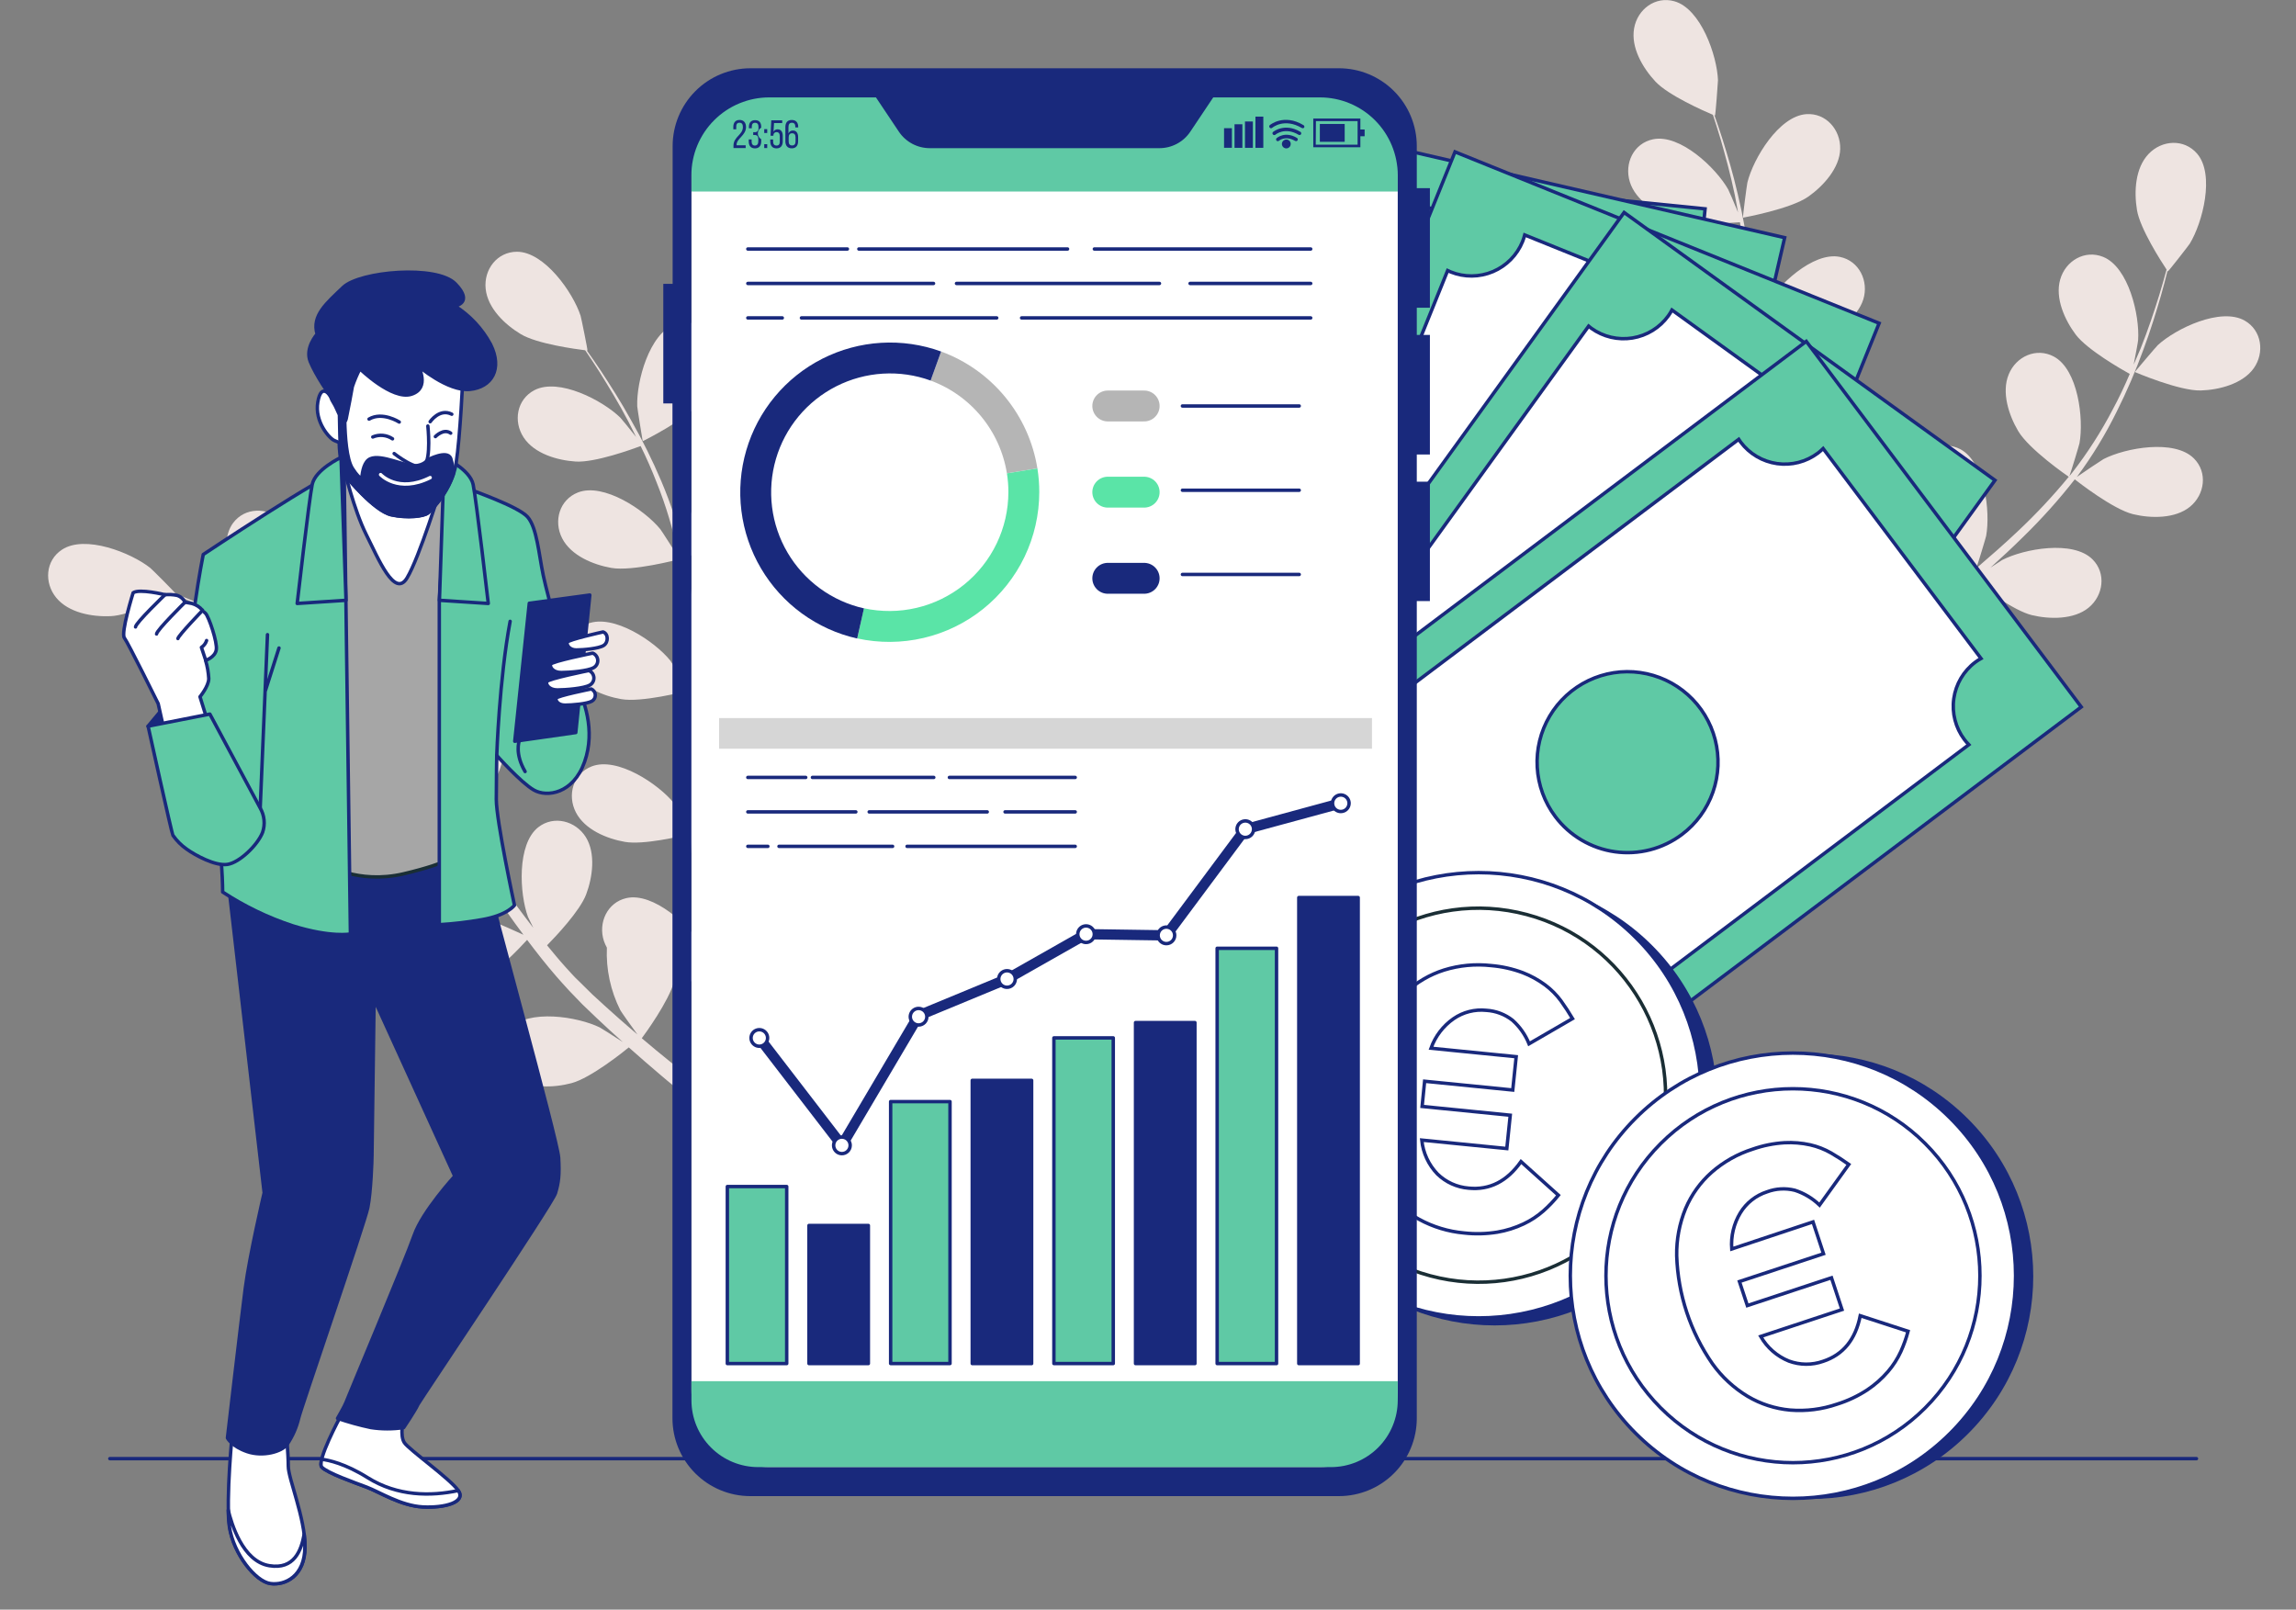
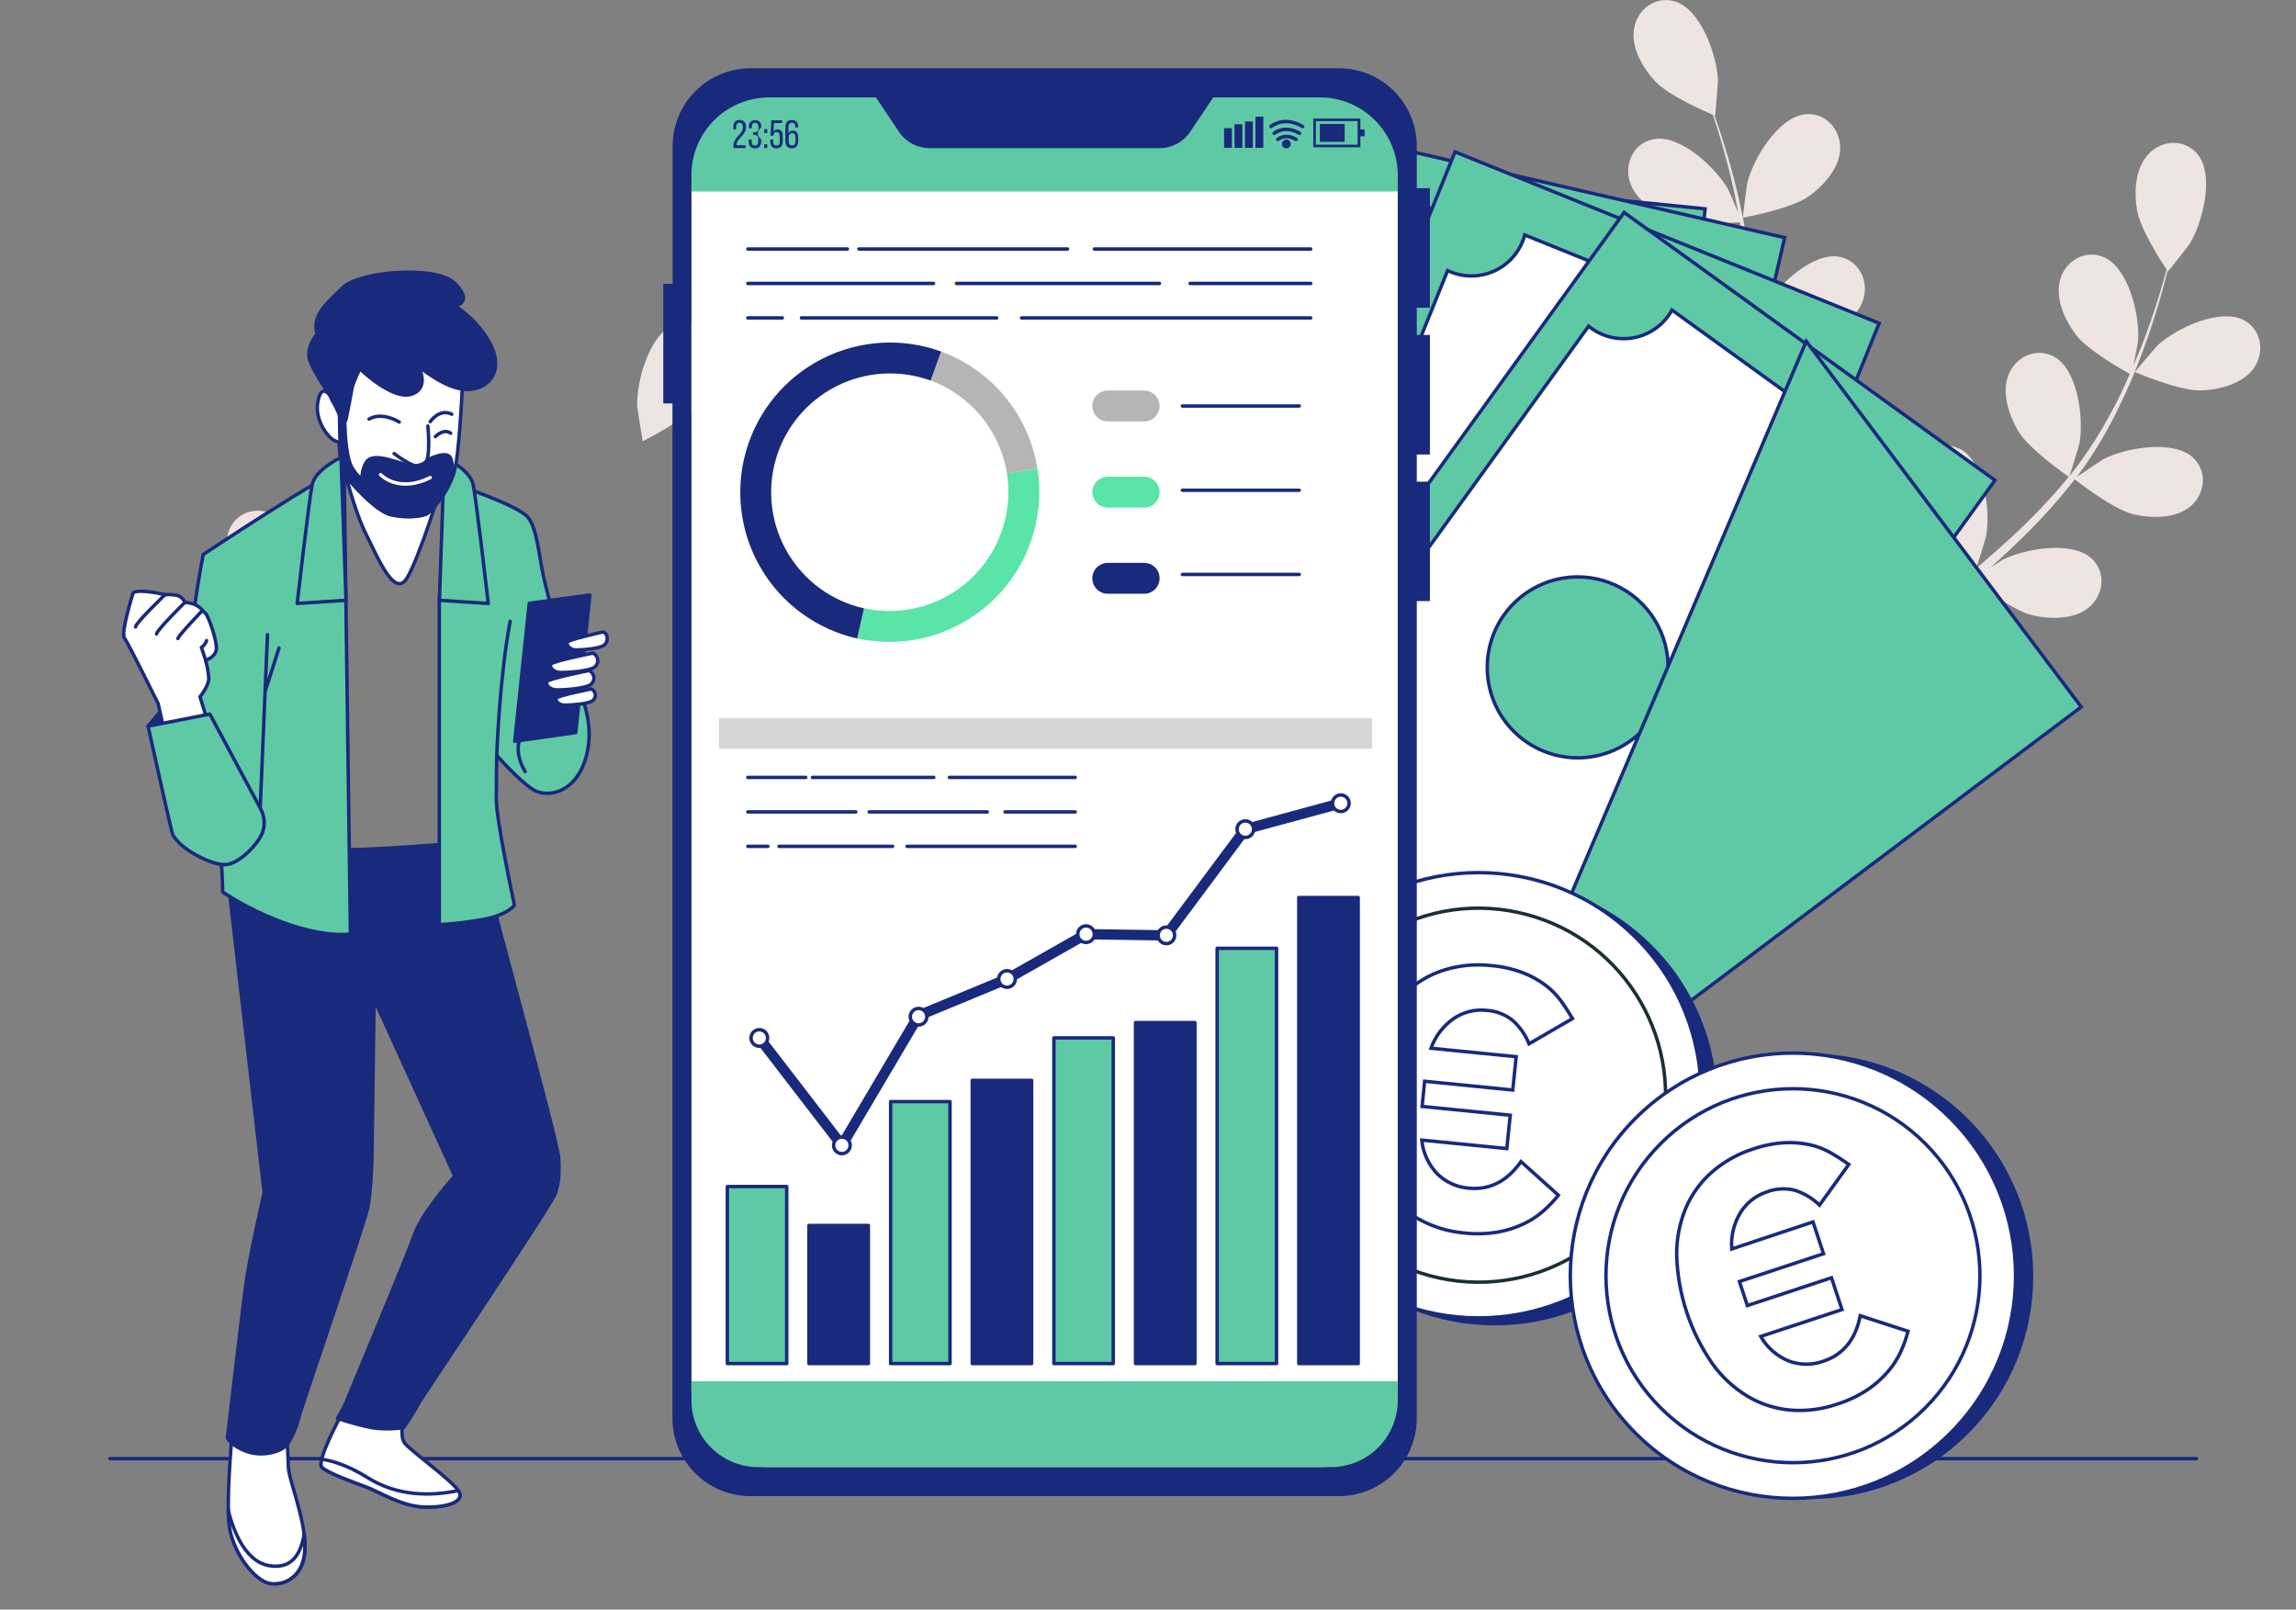
<svg xmlns="http://www.w3.org/2000/svg" width="669" height="469" viewBox="0 0 669 469" fill="none">
  <rect x="0" y="0" width="669" height="469" fill="#808080" stroke="none" />
  <g clip-path="url(#clip0_4283_11814)">
    <path d="M32 425H640" stroke="#19297C" stroke-linecap="round" stroke-linejoin="round" />
    <path d="M203.87 117.43C199.87 122.32 187.28 128.55 187.27 128.55C187.26 128.55 185.69 118.97 185.67 118.36C185.42 111.19 189.16 97.2 196.67 94.48C202.11 92.48 207.59 96.13 208.94 101.48C210.29 106.83 207.27 113.26 203.87 117.43Z" fill="#EEE4E1" />
-     <path d="M216.36 295.87L216.66 296.78L212.95 301.08C212.57 299.83 212.2 298.56 211.81 297.25C210.72 293.55 209.63 289.57 208.55 285.47C204.523 285.869 200.476 286.033 196.43 285.96C194.84 291.81 187.91 301.29 187 302.51C189.9 304.97 192.75 307.34 195.47 309.51C197.33 311.017 199.137 312.457 200.89 313.83L196.16 316.29C194.94 315.29 193.71 314.29 192.43 313.18C189.48 310.69 186.37 307.97 183.21 305.18C182.01 306.18 172.21 314.09 166.51 315.6C161.33 316.96 154.36 317.27 149.9 313.77C145.44 310.27 144.47 303.87 148.48 299.7C154.05 293.92 168.34 296.22 174.78 299.37C175.16 299.55 179.06 302.03 181.49 303.63C180.21 302.47 178.94 301.36 177.63 300.15C175.03 297.77 172.5 295.33 169.76 292.71C168.49 291.39 167.2 290.07 165.9 288.71C164.6 287.35 163.35 285.87 162.06 284.44C159.13 281.06 156.34 277.5 153.59 273.85C151.51 276.12 143.99 284.1 139.06 286.25C134.13 288.4 127.3 289.74 122.36 286.96C117.42 284.18 115.49 277.96 118.83 273.26C123.46 266.7 137.93 266.81 144.78 268.95C145.2 269.08 149.94 271.17 152.52 272.36C150.89 270.15 149.25 267.96 147.67 265.67C143.12 259.07 138.72 252.24 134.29 245.45C132.94 243.37 131.56 241.32 130.2 239.25C129.46 240.07 120.73 249.75 115.2 252.15C110.29 254.29 103.45 255.64 98.51 252.86C93.57 250.08 91.64 243.86 94.98 239.17C99.6 232.61 114.08 232.72 120.92 234.85C121.44 235.01 128.25 238.03 129.92 238.85C126.92 234.3 123.86 229.85 120.68 225.48C116.407 219.635 111.765 214.071 106.78 208.82C106.44 209.2 97.37 219.35 91.71 221.82C86.8 223.95 79.95 225.31 75.01 222.52C70.07 219.73 68.14 213.52 71.48 208.83C76.11 202.27 90.58 202.38 97.43 204.52C97.96 204.68 105.29 207.93 106.58 208.61C106.29 208.31 106.02 207.96 105.72 207.61C100.572 202.489 94.98 197.834 89.01 193.7C85.74 191.38 82.48 189.34 79.27 187.43C77.77 189.49 70.83 198.84 65.99 201.62C61.34 204.28 54.68 206.38 49.47 204.15C44.26 201.92 41.66 196 44.47 190.93C48.35 183.93 62.76 182.42 69.79 183.79C70.17 183.87 73.98 185.06 76.79 185.96C75.33 185.12 73.79 184.23 72.42 183.45C67.1 180.51 62.05 178.16 57.57 176.1C55 174.96 52.67 173.97 50.47 173.1C47.95 174.36 37.71 179.3 32.23 179.53C26.75 179.76 20 178.53 16.4 174.17C12.8 169.81 13.23 163.33 18.04 160.17C24.72 155.71 38.19 161.03 43.8 165.49C44.29 165.88 51.18 172.78 51.05 172.85L50.9 172.92C53.03 173.75 55.31 174.65 57.77 175.7C62.31 177.65 67.43 179.91 72.83 182.7C78.686 185.7 84.363 189.039 89.83 192.7C95.966 196.757 101.732 201.348 107.06 206.42L107.24 206.62C106.12 204.55 103.17 198.62 102.99 198.19C100.53 191.46 99.71 177 106.04 172.06C110.6 168.5 116.93 170.23 119.89 174.92C122.85 179.61 121.89 186.62 119.99 191.63C117.86 197.28 108.57 206.51 107.83 207.25C113.108 212.539 118.023 218.179 122.54 224.13C125.2 227.58 127.78 231.13 130.32 234.75C129.4 232.93 128.6 231.3 128.51 231.06C126.05 224.33 125.23 209.87 131.56 204.93C136.12 201.37 142.45 203.1 145.41 207.79C148.37 212.48 147.41 219.49 145.51 224.5C143.61 229.51 135.83 237.61 133.75 239.71C134.75 241.1 135.68 242.48 136.64 243.88C141.21 250.58 145.75 257.29 150.4 263.73C152.04 266 153.74 268.17 155.4 270.36C154.59 268.74 153.92 267.36 153.84 267.16C151.37 260.42 150.56 245.97 156.84 241.03C161.4 237.47 167.73 239.19 170.68 243.89C173.63 248.59 172.68 255.59 170.79 260.6C168.96 265.45 161.86 272.93 159.4 275.43C161.2 277.61 162.99 279.8 164.84 281.84C166.12 283.2 167.27 284.6 168.64 285.84L172.59 289.74C175.19 292.12 177.86 294.59 180.45 296.85C182.25 298.44 183.99 299.92 185.73 301.41C184.08 299.17 180.92 294.72 180.73 294.31C177.9 288.675 176.558 282.41 176.83 276.11C176.487 275.497 176.199 274.854 175.97 274.19C174.22 268.92 176.91 262.94 182.55 261.67C190.39 259.92 201.04 269.67 204.68 275.9C204.89 276.27 206.77 280.48 207.92 283.16C207.49 281.48 207.05 279.86 206.62 278.16C205.76 274.74 205 271.3 204.16 267.61C203.82 265.81 203.487 263.993 203.16 262.16C202.78 260.35 202.61 258.38 202.32 256.48C201.74 252.05 201.32 247.53 201.1 242.98C198.1 243.73 187.43 246.23 182.1 245.3C176.77 244.37 170.37 241.72 167.79 236.68C165.21 231.64 167 225.41 172.39 223.31C179.87 220.39 191.89 228.47 196.39 234.03C196.67 234.37 199.47 238.73 200.96 241.15C200.82 238.41 200.67 235.67 200.61 232.89C200.46 224.89 200.55 216.75 200.61 208.65C200.61 206.16 200.61 203.65 200.61 201.22C199.55 201.49 186.92 204.75 180.99 203.7C175.72 202.78 169.26 200.13 166.67 195.08C164.08 190.03 165.89 183.82 171.28 181.72C178.76 178.8 190.77 186.87 195.28 192.43C195.62 192.85 199.65 199.12 200.59 200.76C200.59 195.31 200.53 189.88 200.25 184.52C199.92 177.286 199.118 170.08 197.85 162.95C197.36 163.09 184.2 166.54 178.12 165.47C172.85 164.54 166.39 161.9 163.8 156.85C161.21 151.8 163.02 145.59 168.41 143.48C175.89 140.57 187.91 148.64 192.41 154.2C192.77 154.64 197.09 161.38 197.79 162.66C197.71 162.25 197.68 161.81 197.6 161.4C196.133 154.284 194.035 147.313 191.33 140.57C189.88 136.83 188.33 133.34 186.67 129.97C184.28 130.86 173.34 134.83 167.76 134.48C162.42 134.13 155.71 132.21 152.59 127.48C149.47 122.75 150.59 116.37 155.7 113.69C162.81 109.97 175.64 116.69 180.75 121.69C181.03 121.96 183.55 125.05 185.35 127.33C184.59 125.82 183.84 124.25 183.09 122.82C180.27 117.44 177.37 112.69 174.76 108.5C173.25 106.13 171.85 104.02 170.51 102.06C167.71 101.71 156.45 100.19 151.75 97.36C147.05 94.53 142.1 89.79 141.51 84.16C140.92 78.53 144.84 73.37 150.62 73.35C158.62 73.35 166.95 85.19 169.17 92C169.36 92.59 171.3 102.15 171.17 102.13H171C172.32 104 173.72 106.01 175.2 108.24C177.91 112.38 180.93 117.08 183.87 122.42C187.147 128.145 190.082 134.059 192.66 140.13C195.549 146.913 197.824 153.941 199.46 161.13C199.46 161.22 199.46 161.31 199.46 161.39C199.66 159.05 200.46 152.52 200.57 152.02C202.22 145.02 209.52 132.54 217.52 131.91C223.29 131.46 227.62 136.39 227.52 141.91C227.42 147.43 222.73 152.77 218.39 155.91C213.5 159.45 200.66 162.02 199.64 162.22C201.135 169.558 202.137 176.988 202.64 184.46C202.96 188.81 203.14 193.21 203.27 197.61C203.51 195.61 203.74 193.79 203.8 193.54C205.46 186.54 212.8 174.06 220.8 173.43C226.56 172.97 230.89 177.91 230.8 183.43C230.71 188.95 226.01 194.3 221.67 197.43C217.33 200.56 206.36 203.02 203.47 203.63C203.47 205.32 203.55 207 203.57 208.7C203.69 216.81 203.78 224.91 204.11 232.84C204.22 235.64 204.43 238.39 204.64 241.15C204.85 239.35 205.05 237.84 205.11 237.62C206.76 230.62 214.11 218.14 222.11 217.51C227.88 217.05 232.21 221.98 232.11 227.51C232.01 233.04 227.32 238.37 222.98 241.51C218.64 244.65 208.74 246.86 205.3 247.59C205.6 250.4 205.89 253.22 206.3 255.94C206.62 257.78 206.8 259.58 207.23 261.42C207.66 263.26 208 265.05 208.38 266.84C209.24 270.26 210.1 273.84 211.02 277.12C211.64 279.43 212.27 281.62 212.9 283.83C212.76 281.05 212.59 275.59 212.62 275.14C213.2 267.99 218.52 254.53 226.34 252.69C231.97 251.37 236.99 255.59 237.71 261.09C238.43 266.59 234.62 272.55 230.81 276.31C226.6 280.44 214.81 284.81 213.33 285.31C214.27 289 215.27 292.54 216.36 295.87Z" fill="#EEE4E1" />
    <path d="M78.9 186.03C78.82 186.16 72.3 178.91 71.9 178.4C67.74 172.56 63.14 158.83 67.9 152.4C71.35 147.76 77.9 147.75 82.01 151.5C86.12 155.25 87.01 162.26 86.52 167.59C86.01 173.85 78.9 186.02 78.9 186.03Z" fill="#EEE4E1" />
    <path d="M641.27 113.77C634.99 113.95 622.04 108.4 622.03 108.39C622.02 108.38 628.28 100.97 628.74 100.55C634.02 95.7 647.08 89.45 654.06 93.42C659.06 96.27 659.9 102.79 656.68 107.31C653.46 111.83 646.61 113.61 641.27 113.77Z" fill="#EEE4E1" />
    <path d="M513.8 239.28L513.3 240.09H507.62C508.32 239 509.04 237.88 509.79 236.74C511.89 233.51 514.21 230.09 516.62 226.6C513.695 223.801 510.937 220.832 508.36 217.71C502.89 220.31 491.18 221.2 489.67 221.31C489.67 225.11 489.73 228.81 489.83 232.31C489.9 234.72 489.98 237.02 490.07 239.25L485.13 237.25C485.13 235.66 485.08 234.05 485.07 232.38C485.07 228.52 485.07 224.38 485.18 220.16C483.66 219.88 471.26 217.6 466.4 214.24C462 211.24 457.23 206.09 456.99 200.43C456.75 194.77 460.99 189.87 466.76 190.21C474.76 190.68 482.32 203.03 484.12 209.97C484.22 210.38 484.87 214.97 485.24 217.84C485.24 216.11 485.31 214.43 485.37 212.65C485.48 209.12 485.7 205.65 485.91 201.83C486.077 200.01 486.247 198.17 486.42 196.31C486.55 194.46 486.93 192.53 487.17 190.62C487.83 186.2 488.72 181.75 489.71 177.3C486.63 177.19 475.71 176.67 470.84 174.3C465.97 171.93 460.54 167.64 459.45 162.08C458.36 156.52 461.79 151.03 467.55 150.49C475.55 149.74 484.88 160.81 487.7 167.4C487.88 167.81 489.37 172.77 490.14 175.51C490.76 172.83 491.36 170.16 492.08 167.51C494.13 159.76 496.46 151.98 498.74 144.2C499.44 141.82 500.11 139.44 500.74 137.06C499.64 137.06 486.6 136.69 481.19 134.06C476.37 131.72 470.89 127.4 469.79 121.84C468.69 116.28 472.14 110.84 477.9 110.25C485.9 109.5 495.22 120.57 498.05 127.16C498.26 127.66 500.4 134.79 500.86 136.63C502.35 131.39 503.79 126.15 505 120.92C506.671 113.876 507.884 106.731 508.63 99.53C508.12 99.53 494.51 99.22 488.96 96.53C484.15 94.19 478.67 89.87 477.57 84.31C476.47 78.75 479.92 73.26 485.68 72.72C493.68 71.97 503 83.04 505.83 89.63C506.05 90.15 508.35 97.82 508.67 99.25C508.67 98.83 508.79 98.4 508.83 97.98C509.375 90.739 509.274 83.463 508.53 76.24C508.17 72.24 507.6 68.44 506.97 64.76C504.43 64.96 492.81 65.76 487.55 63.89C482.55 62.09 476.55 58.39 474.89 52.99C473.23 47.59 476 41.75 481.67 40.58C489.53 38.96 500.02 48.94 503.55 55.18C503.75 55.52 505.32 59.18 506.42 61.87C506.11 60.21 505.82 58.49 505.49 56.87C504.26 50.92 502.77 45.55 501.42 40.81C500.62 38.12 499.85 35.7 499.1 33.45C496.51 32.35 486.1 27.78 482.36 23.77C478.62 19.76 475.16 13.84 476.14 8.26C477.12 2.68 482.32 -1.2 487.88 0.37C495.61 2.56 500.32 16.25 500.58 23.37C500.58 23.99 499.84 33.71 499.71 33.66L499.55 33.59C500.31 35.75 501.1 38.07 501.91 40.59C503.38 45.31 504.99 50.66 506.35 56.59C507.883 62.977 509.045 69.448 509.83 75.97C510.74 83.266 511.001 90.628 510.61 97.97V98.23C511.45 96.03 514 89.97 514.25 89.53C517.76 83.28 528.25 73.26 536.09 74.85C541.76 76 544.56 81.94 542.92 87.24C541.28 92.54 535.33 96.36 530.29 98.18C524.61 100.18 511.56 99.18 510.52 99.09C509.93 106.554 508.844 113.97 507.27 121.29C506.38 125.56 505.35 129.84 504.27 134.11C505.06 132.23 505.77 130.56 505.9 130.34C509.41 124.09 519.9 114.07 527.73 115.67C533.4 116.81 536.21 122.75 534.56 128.05C532.91 133.35 526.97 137.17 521.93 138.99C516.89 140.81 505.68 140.16 502.73 139.99C502.3 141.63 501.88 143.26 501.44 144.9C499.32 152.73 497.18 160.54 495.31 168.26C494.65 170.98 494.1 173.68 493.54 176.39C494.24 174.72 494.85 173.33 494.96 173.12C498.47 166.87 508.96 156.86 516.79 158.45C522.46 159.6 525.27 165.53 523.62 170.83C521.97 176.13 516.03 179.96 510.99 181.78C506.12 183.54 495.82 183.01 492.32 182.78C491.83 185.57 491.32 188.36 490.98 191.08C490.79 192.95 490.47 194.73 490.38 196.61C490.29 198.49 490.11 200.31 489.99 202.14C489.87 205.67 489.72 209.3 489.69 212.74C489.69 215.14 489.69 217.42 489.69 219.74C490.32 217.02 491.69 211.74 491.81 211.3C494.248 205.484 498.135 200.389 503.1 196.5C503.348 195.842 503.653 195.206 504.01 194.6C506.87 189.85 513.17 187.99 517.8 191.46C524.22 196.28 523.7 210.75 521.37 217.52C521.23 217.92 519.25 222.09 517.96 224.71C518.96 223.29 519.9 221.9 520.96 220.45C522.96 217.57 525.12 214.76 527.38 211.72L530.85 207.4C531.98 205.93 533.36 204.52 534.62 203.06C537.62 199.74 540.8 196.53 544.09 193.36C541.57 191.57 532.72 185.09 529.99 180.45C527.26 175.81 525.08 169.21 527.23 163.97C529.38 158.73 535.28 156.05 540.38 158.78C547.46 162.57 549.14 176.95 547.86 184C547.78 184.44 546.29 189.4 545.43 192.11C547.43 190.22 549.43 188.32 551.43 186.47C557.43 181.14 563.65 175.93 569.85 170.7C571.74 169.1 573.61 167.49 575.49 165.88C574.59 165.25 563.91 157.77 560.85 152.59C558.12 147.98 555.94 141.35 558.09 136.11C560.24 130.87 566.09 128.19 571.24 130.91C578.32 134.7 580 149.08 578.72 156.13C578.62 156.67 576.47 163.8 575.84 165.58C579.98 162.03 584.07 158.46 587.96 154.77C593.238 149.81 598.192 144.516 602.79 138.92C602.36 138.63 591.18 130.92 588.04 125.57C585.32 120.96 583.13 114.33 585.29 109.08C587.45 103.83 593.34 101.17 598.44 103.89C605.52 107.68 607.19 122.06 605.92 129.11C605.82 129.67 603.5 137.34 602.98 138.7C603.24 138.37 603.55 138.06 603.81 137.7C608.262 131.957 612.194 125.83 615.56 119.39C617.47 115.86 619.09 112.39 620.56 108.95C618.33 107.72 608.2 101.95 604.84 97.52C601.63 93.24 598.73 86.89 600.29 81.44C601.85 75.99 607.42 72.69 612.79 74.84C620.25 77.84 623.49 91.93 623 99.08C623 99.47 622.26 103.39 621.7 106.24C622.35 104.69 623.06 103.1 623.7 101.59C625.95 95.96 627.7 90.66 629.16 85.95C629.98 83.27 630.67 80.83 631.29 78.54C629.73 76.19 623.57 66.64 622.67 61.23C621.77 55.82 622.14 48.97 626.04 44.86C629.94 40.75 636.4 40.38 640.18 44.76C645.42 50.84 641.79 64.86 638.06 70.98C637.74 71.51 631.74 79.2 631.65 79.08L631.56 78.93C631.01 81.15 630.39 83.52 629.66 86.1C628.27 90.85 626.66 96.2 624.52 101.91C622.277 108.083 619.676 114.12 616.73 119.99C613.479 126.589 609.643 132.884 605.27 138.8C605.22 138.87 605.15 138.94 605.1 139C607.01 137.64 612.49 134 612.94 133.75C619.32 130.48 633.56 127.89 639.24 133.56C643.34 137.65 642.41 144.14 638.11 147.65C633.81 151.16 626.74 151.08 621.54 149.82C615.67 148.39 605.37 140.32 604.54 139.67C599.92 145.576 594.908 151.165 589.54 156.4C586.44 159.47 583.22 162.46 579.96 165.4C581.65 164.27 583.17 163.28 583.4 163.16C589.78 159.88 604.02 157.3 609.7 162.97C613.8 167.05 612.86 173.55 608.57 177.06C604.28 180.57 597.2 180.48 592 179.22C586.8 177.96 577.8 171.22 575.46 169.42L571.68 172.8C565.59 178.17 559.49 183.49 553.68 188.9C551.68 190.81 549.68 192.76 547.68 194.71C549.19 193.71 550.46 192.87 550.68 192.77C557.05 189.49 571.3 186.9 576.98 192.57C581.08 196.66 580.14 203.15 575.85 206.67C571.56 210.19 564.51 210.13 559.27 208.85C554.27 207.63 545.94 201.51 543.15 199.37C541.2 201.43 539.25 203.48 537.46 205.56C536.27 207 535.02 208.31 533.9 209.83L530.52 214.23C528.52 217.1 526.35 220.06 524.43 222.91C523.08 224.91 521.82 226.79 520.56 228.71C522.56 226.79 526.56 223.11 526.98 222.85C532.79 218.64 546.48 213.93 552.98 218.67C557.65 222.09 557.71 228.67 553.98 232.77C550.25 236.87 543.26 237.88 537.98 237.42C532.1 236.91 521.11 230.79 519.74 230.02C517.64 233.2 515.64 236.31 513.8 239.28Z" fill="#EEE4E1" />
    <path d="M507.88 63.42C507.73 63.42 509 53.77 509.15 53.17C510.88 46.17 518.32 33.8 526.33 33.26C532.1 32.87 536.33 37.85 536.19 43.4C536.05 48.95 531.28 54.2 526.9 57.29C521.76 60.91 507.89 63.42 507.88 63.42Z" fill="#EEE4E1" />
    <path d="M496.825 60.85L364.194 47.612L341.275 277.231L473.906 290.469L496.825 60.85Z" fill="#5FC9A5" stroke="#19297C" stroke-miterlimit="10" />
    <path d="M480.72 92.33C476.478 91.903 472.578 89.81 469.878 86.51C467.178 83.21 465.898 78.973 466.32 74.73C466.393 74.058 466.503 73.39 466.65 72.73L390.5 65.13C390.515 65.797 390.495 66.465 390.44 67.13C390.231 69.232 389.61 71.272 388.612 73.134C387.615 74.996 386.26 76.643 384.626 77.981C382.991 79.32 381.109 80.323 379.087 80.933C377.065 81.544 374.942 81.75 372.84 81.54C372.51 81.54 372.18 81.44 371.84 81.39L355.49 245.49C355.82 245.49 356.15 245.49 356.49 245.49C358.595 245.7 360.638 246.323 362.501 247.324C364.365 248.325 366.013 249.683 367.35 251.322C368.688 252.96 369.689 254.847 370.297 256.873C370.904 258.899 371.106 261.026 370.89 263.13C370.828 263.804 370.718 264.472 370.56 265.13L446.71 272.73C446.695 272.063 446.715 271.395 446.77 270.73C447.194 266.486 449.287 262.585 452.588 259.885C455.888 257.184 460.127 255.906 464.37 256.33C465.044 256.393 465.712 256.503 466.37 256.66L482.75 92.42C482.072 92.426 481.395 92.396 480.72 92.33ZM416.48 195.21C411.292 194.692 406.375 192.647 402.349 189.334C398.324 186.021 395.371 181.588 393.865 176.597C392.358 171.606 392.366 166.28 393.886 161.294C395.406 156.307 398.371 151.883 402.406 148.581C406.441 145.279 411.364 143.248 416.553 142.744C421.742 142.24 426.964 143.286 431.558 145.75C436.153 148.214 439.914 151.985 442.365 156.586C444.816 161.187 445.848 166.412 445.33 171.6C444.986 175.044 443.967 178.388 442.331 181.438C440.695 184.489 438.474 187.188 435.795 189.38C433.116 191.572 430.031 193.216 426.717 194.216C423.403 195.216 419.925 195.554 416.48 195.21Z" fill="white" stroke="#19297C" stroke-miterlimit="10" />
    <path d="M520.011 69.247L390.127 39.309L338.295 264.173L468.18 294.111L520.011 69.247Z" fill="#5FC9A5" stroke="#19297C" stroke-miterlimit="10" />
    <path d="M500.05 98.45C497.988 97.976 496.04 97.1 494.317 95.872C492.594 94.644 491.13 93.088 490.01 91.293C488.89 89.498 488.135 87.5 487.788 85.413C487.441 83.326 487.51 81.191 487.99 79.13C488.141 78.481 488.335 77.843 488.57 77.22L413.99 60.03C413.932 60.703 413.828 61.371 413.68 62.03C413.21 64.091 412.339 66.04 411.115 67.764C409.892 69.489 408.34 70.955 406.549 72.079C404.759 73.202 402.764 73.962 400.679 74.314C398.594 74.666 396.461 74.604 394.4 74.13C394.07 74.05 393.76 73.95 393.4 73.86L356.4 234.53C356.72 234.59 357.05 234.63 357.4 234.71C359.458 235.184 361.402 236.059 363.122 237.284C364.842 238.51 366.303 240.062 367.423 241.852C368.543 243.643 369.299 245.636 369.649 247.719C369.998 249.801 369.934 251.932 369.46 253.99C369.3 254.636 369.106 255.274 368.88 255.9L443.45 273.08C443.512 272.407 443.619 271.739 443.77 271.08C444.244 269.022 445.119 267.078 446.344 265.358C447.57 263.638 449.122 262.177 450.912 261.057C452.703 259.937 454.696 259.181 456.778 258.831C458.861 258.482 460.992 258.546 463.05 259.02C463.697 259.177 464.335 259.371 464.96 259.6L502.02 98.76C501.358 98.696 500.7 98.592 500.05 98.45ZM423.27 192.36C418.189 191.19 413.569 188.541 409.994 184.745C406.42 180.95 404.051 176.18 403.187 171.038C402.323 165.896 403.004 160.614 405.143 155.859C407.281 151.104 410.782 147.09 415.202 144.325C419.622 141.56 424.763 140.167 429.974 140.324C435.186 140.48 440.233 142.179 444.48 145.204C448.726 148.23 451.979 152.446 453.829 157.321C455.678 162.196 456.041 167.509 454.87 172.59C453.301 179.402 449.09 185.311 443.164 189.019C437.238 192.726 430.082 193.928 423.27 192.36Z" fill="white" stroke="#19297C" stroke-miterlimit="10" />
    <path d="M547.536 94.182L423.952 44.251L337.507 258.208L461.092 308.139L547.536 94.182Z" fill="#5FC9A5" stroke="#19297C" stroke-miterlimit="10" />
    <path d="M523.27 119.88C519.316 118.283 516.158 115.181 514.49 111.256C512.823 107.331 512.784 102.904 514.38 98.95C514.639 98.326 514.936 97.718 515.27 97.13L444.27 68.46C444.101 69.105 443.894 69.74 443.65 70.36C442.049 74.313 438.944 77.469 435.018 79.134C431.091 80.799 426.665 80.837 422.71 79.24C422.4 79.12 422.11 78.97 421.81 78.83L360.04 231.74C360.36 231.84 360.67 231.94 360.98 232.06C362.939 232.851 364.723 234.019 366.231 235.5C367.738 236.98 368.938 238.743 369.764 240.688C370.59 242.632 371.024 244.721 371.042 246.833C371.06 248.946 370.662 251.041 369.87 253C369.616 253.614 369.326 254.211 369 254.79L440 283.45C440.166 282.807 440.373 282.176 440.62 281.56C442.217 277.606 445.319 274.448 449.244 272.78C453.169 271.113 457.596 271.074 461.55 272.67C462.164 272.924 462.761 273.214 463.34 273.54L525.17 120.54C524.523 120.363 523.888 120.142 523.27 119.88ZM432.74 200.6C427.905 198.648 423.758 195.306 420.823 190.997C417.888 186.688 416.296 181.606 416.25 176.392C416.203 171.179 417.704 166.069 420.562 161.708C423.42 157.347 427.506 153.932 432.305 151.894C437.104 149.856 442.4 149.287 447.522 150.259C452.644 151.231 457.364 153.7 461.083 157.354C464.802 161.008 467.354 165.682 468.416 170.787C469.478 175.891 469.003 181.196 467.05 186.03C465.754 189.244 463.837 192.171 461.408 194.643C458.979 197.116 456.087 199.085 452.896 200.438C449.706 201.791 446.28 202.502 442.814 202.53C439.349 202.558 435.912 201.902 432.7 200.6H432.74Z" fill="white" stroke="#19297C" stroke-miterlimit="10" />
    <path d="M581.29 139.934L473.224 61.908L338.142 248.999L446.207 327.024L581.29 139.934Z" fill="#5FC9A5" stroke="#19297C" stroke-miterlimit="10" />
    <path d="M551.52 159.13C548.063 156.633 545.739 152.865 545.061 148.655C544.382 144.445 545.403 140.137 547.9 136.68C548.287 136.135 548.711 135.617 549.17 135.13L487.17 90.33C486.856 90.915 486.505 91.479 486.12 92.02C483.623 95.477 479.856 97.8 475.646 98.481C471.437 99.162 467.129 98.143 463.67 95.65C463.4 95.45 463.15 95.23 462.89 95.02L366.32 228.69C366.6 228.86 366.89 229.03 367.16 229.23C370.617 231.727 372.94 235.495 373.619 239.705C374.298 243.916 373.277 248.223 370.78 251.68C370.392 252.218 369.968 252.73 369.51 253.21L431.51 298.01C431.824 297.425 432.175 296.861 432.56 296.32C433.796 294.608 435.357 293.155 437.154 292.046C438.951 290.937 440.948 290.192 443.033 289.855C445.118 289.518 447.248 289.595 449.303 290.081C451.358 290.568 453.298 291.454 455.01 292.69C455.547 293.087 456.062 293.514 456.55 293.97L553.21 160.13C552.626 159.834 552.061 159.5 551.52 159.13ZM444.27 215.82C440.043 212.768 436.816 208.532 434.996 203.646C433.177 198.76 432.848 193.444 434.05 188.371C435.252 183.297 437.931 178.695 441.749 175.144C445.567 171.594 450.352 169.255 455.499 168.425C460.646 167.594 465.924 168.308 470.665 170.477C475.406 172.646 479.398 176.172 482.135 180.609C484.872 185.046 486.232 190.196 486.042 195.406C485.853 200.616 484.122 205.653 481.07 209.88C476.977 215.547 470.801 219.357 463.9 220.471C456.999 221.585 449.938 219.912 444.27 215.82Z" fill="white" stroke="#19297C" stroke-miterlimit="10" />
-     <path d="M606.427 205.981L526.304 99.461L341.89 238.175L422.013 344.695L606.427 205.981Z" fill="#5FC9A5" stroke="#19297C" stroke-miterlimit="10" />
-     <path d="M572.36 215.46C569.798 212.053 568.694 207.768 569.29 203.547C569.886 199.326 572.134 195.514 575.54 192.95C576.075 192.55 576.636 192.186 577.22 191.86L531.22 130.7C530.742 131.165 530.238 131.603 529.71 132.01C528.022 133.28 526.1 134.204 524.055 134.731C522.01 135.258 519.88 135.376 517.789 135.08C515.698 134.784 513.685 134.079 511.867 133.005C510.048 131.93 508.459 130.508 507.19 128.82C506.99 128.56 506.82 128.28 506.63 128L374.86 227.13C375.08 227.39 375.3 227.63 375.5 227.9C378.063 231.309 379.167 235.595 378.571 239.818C377.974 244.041 375.726 247.854 372.32 250.42C371.787 250.815 371.229 251.175 370.65 251.5L416.65 312.66C417.125 312.195 417.63 311.761 418.16 311.36C419.847 310.09 421.768 309.165 423.814 308.637C425.859 308.109 427.987 307.99 430.079 308.285C432.17 308.58 434.183 309.285 436.002 310.358C437.821 311.431 439.41 312.852 440.68 314.54C441.078 315.073 441.442 315.631 441.77 316.21L573.67 216.98C573.202 216.501 572.764 215.994 572.36 215.46ZM453.17 237.92C450.035 233.755 448.205 228.753 447.912 223.547C447.619 218.342 448.877 213.166 451.525 208.676C454.174 204.185 458.095 200.58 462.792 198.318C467.49 196.056 472.752 195.237 477.915 195.966C483.077 196.695 487.908 198.938 491.795 202.412C495.683 205.886 498.453 210.435 499.755 215.484C501.057 220.532 500.833 225.853 499.111 230.774C497.389 235.695 494.246 239.995 490.08 243.13C487.315 245.212 484.166 246.73 480.814 247.595C477.463 248.46 473.973 248.656 470.546 248.173C467.118 247.689 463.819 246.534 460.838 244.775C457.856 243.016 455.251 240.686 453.17 237.92Z" fill="white" stroke="#19297C" stroke-miterlimit="10" />
+     <path d="M606.427 205.981L526.304 99.461L422.013 344.695L606.427 205.981Z" fill="#5FC9A5" stroke="#19297C" stroke-miterlimit="10" />
    <path d="M481.378 367.183C506.711 341.85 506.711 300.777 481.378 275.443C456.045 250.11 414.971 250.11 389.638 275.443C364.305 300.777 364.305 341.85 389.638 367.183C414.971 392.517 456.045 392.517 481.378 367.183Z" fill="#19297C" />
    <path d="M476.707 364.997C502.041 339.664 502.041 298.59 476.707 273.257C451.374 247.924 410.301 247.924 384.967 273.257C359.634 298.59 359.634 339.664 384.967 364.997C410.301 390.331 451.374 390.331 476.707 364.997Z" fill="white" stroke="#19297C" stroke-miterlimit="10" />
    <path d="M483.455 333.166C491.222 304.097 473.954 274.236 444.885 266.469C415.817 258.702 385.955 275.97 378.188 305.038C370.421 334.107 387.689 363.968 416.758 371.736C445.827 379.503 475.688 362.235 483.455 333.166Z" fill="white" stroke="#1A2E35" stroke-miterlimit="10" />
    <path d="M426.63 359.25C422.011 358.84 417.527 357.478 413.46 355.25C409.621 353.124 406.304 350.169 403.75 346.6C401.07 342.733 399.206 338.361 398.27 333.75C397.136 328.241 396.89 322.587 397.54 317C398.016 311.417 399.366 305.944 401.54 300.78C403.387 296.417 406.11 292.479 409.54 289.21C412.744 286.211 416.577 283.967 420.76 282.64C425.188 281.268 429.853 280.826 434.46 281.34C437.613 281.6 440.716 282.293 443.68 283.4C446.018 284.302 448.224 285.513 450.24 287C451.999 288.312 453.553 289.879 454.85 291.65C456.09 293.383 457.207 295.093 458.2 296.78L445.53 304.13C444.471 301.504 442.822 299.157 440.71 297.27C438.527 295.555 435.872 294.546 433.1 294.38C429.725 294.021 426.334 294.883 423.54 296.81C420.502 298.924 418.202 301.934 416.96 305.42L441.78 307.89L440.78 317.6L415.1 315.04L414.37 322.38L440.05 324.94L439.05 334.65L414.27 332.19C414.639 335.903 416.249 339.384 418.84 342.07C421.294 344.46 424.506 345.917 427.92 346.19C434.033 346.797 439.12 344.217 443.18 338.45L454.08 348.25C452.767 349.877 451.322 351.392 449.76 352.78C448.008 354.327 446.045 355.616 443.93 356.61C441.502 357.756 438.928 358.564 436.28 359.01C433.089 359.528 429.843 359.609 426.63 359.25Z" fill="white" stroke="#19297C" stroke-miterlimit="10" />
    <path d="M573.443 417.752C598.776 392.418 598.776 351.345 573.443 326.012C548.109 300.678 507.036 300.678 481.703 326.012C456.369 351.345 456.369 392.418 481.703 417.752C507.036 443.085 548.109 443.085 573.443 417.752Z" fill="#19297C" />
    <path d="M568.291 417.573C593.624 392.24 593.624 351.166 568.291 325.833C542.958 300.5 501.884 300.5 476.551 325.833C451.217 351.166 451.217 392.24 476.551 417.573C501.884 442.906 542.957 442.906 568.291 417.573Z" fill="white" stroke="#19297C" stroke-miterlimit="10" />
    <path d="M560.944 410.226C582.22 388.95 582.22 354.455 560.944 333.18C539.668 311.904 505.173 311.904 483.898 333.18C462.622 354.455 462.622 388.95 483.898 410.226C505.173 431.502 539.668 431.502 560.944 410.226Z" fill="white" stroke="#19297C" stroke-miterlimit="10" />
    <path d="M387.83 28.39H220.93C210.183 28.39 201.47 37.102 201.47 47.85V408.01C201.47 418.757 210.183 427.47 220.93 427.47H387.83C398.577 427.47 407.29 418.757 407.29 408.01V47.85C407.29 37.102 398.577 28.39 387.83 28.39Z" fill="white" />
    <path d="M407.27 55.81V47.81C407.271 45.254 406.769 42.723 405.791 40.361C404.814 38 403.381 35.854 401.573 34.047C399.766 32.24 397.62 30.806 395.259 29.829C392.897 28.851 390.366 28.349 387.81 28.35H220.94C218.384 28.349 215.852 28.851 213.49 29.828C211.128 30.806 208.981 32.239 207.173 34.046C205.365 35.853 203.931 37.999 202.952 40.361C201.974 42.722 201.47 45.254 201.47 47.81V55.81H407.27Z" fill="#5FC9A5" />
    <path d="M217.37 37.02C217.37 39.46 214.63 40.34 214.62 42.2V42.33H217.27V43.13H213.72V42.43C213.72 39.82 216.46 39.31 216.46 37.03C216.46 36.2 216.18 35.76 215.46 35.76C214.74 35.76 214.52 36.23 214.52 36.95V37.67H213.67V37.01C213.67 35.77 214.24 34.95 215.49 34.95C216.74 34.95 217.37 35.78 217.37 37.02Z" fill="#19297C" />
    <path d="M221.8 37.01V37.21C221.502 37.377 221.254 37.62 221.082 37.914C220.909 38.209 220.819 38.544 220.819 38.885C220.819 39.226 220.909 39.561 221.082 39.856C221.254 40.15 221.502 40.393 221.8 40.56V41.18C221.8 42.42 221.23 43.23 219.98 43.23C218.73 43.23 218.16 42.42 218.16 41.18V40.63H219.01V41.24C219.01 41.97 219.31 42.41 219.95 42.41C220.59 42.41 220.95 41.98 220.95 41.16V40.53C220.95 39.74 220.62 39.35 219.95 39.33H219.47V38.52H220C220.141 38.521 220.281 38.492 220.41 38.435C220.539 38.378 220.655 38.294 220.749 38.189C220.843 38.084 220.915 37.961 220.958 37.827C221.001 37.692 221.016 37.55 221 37.41V37.04C221 36.21 220.71 35.78 220 35.78C219.29 35.78 219.06 36.23 219.06 36.96V37.38H218.21V37.01C218.21 35.77 218.79 35.01 220.03 35.01C221.27 35.01 221.8 35.77 221.8 37.01Z" fill="#19297C" />
    <path d="M223.55 37.62V38.74H222.68V37.62H223.55ZM223.55 42.02V43.13H222.68V42L223.55 42.02Z" fill="#19297C" />
    <path d="M225.38 38.35C225.497 38.137 225.672 37.962 225.884 37.843C226.096 37.725 226.337 37.668 226.58 37.68C227.58 37.68 228.08 38.44 228.08 39.6V41.18C228.08 42.42 227.5 43.23 226.26 43.23C225.02 43.23 224.44 42.42 224.44 41.18V40.64H225.27V41.24C225.27 41.97 225.57 42.41 226.27 42.41C226.97 42.41 227.21 41.97 227.21 41.24V39.67C227.21 38.94 226.91 38.5 226.27 38.5C226.152 38.495 226.034 38.513 225.923 38.554C225.813 38.596 225.711 38.659 225.625 38.74C225.54 38.821 225.471 38.919 225.424 39.027C225.376 39.135 225.351 39.252 225.35 39.37V39.55H224.51L224.73 35.05H227.92V35.86H225.54L225.38 38.35Z" fill="#19297C" />
    <path d="M232.58 36.99V37.13H231.74V36.93C231.74 36.2 231.44 35.77 230.74 35.77C230.04 35.77 229.74 36.21 229.74 37.08V38.89C229.835 38.625 230.012 38.399 230.247 38.243C230.481 38.089 230.76 38.014 231.04 38.03C232.04 38.03 232.55 38.78 232.55 39.95V41.17C232.55 42.41 231.93 43.22 230.7 43.22C229.47 43.22 228.84 42.41 228.84 41.17V37.04C228.84 35.76 229.41 34.96 230.7 34.96C231.99 34.96 232.58 35.76 232.58 36.99ZM229.8 39.99V41.21C229.8 41.94 230.1 42.38 230.8 42.38C231.5 42.38 231.8 41.94 231.8 41.21V39.99C231.8 39.27 231.49 38.83 230.8 38.83C230.11 38.83 229.8 39.3 229.8 40.02V39.99Z" fill="#19297C" />
    <path d="M358.95 37.35H356.66V43.06H358.95V37.35Z" fill="#19297C" />
    <path d="M362 36.21H359.71V43.07H362V36.21Z" fill="#19297C" />
    <path d="M365.05 35.4H362.76V43.07H365.05V35.4Z" fill="#19297C" />
    <path d="M368.1 33.98H365.81V43.07H368.1V33.98Z" fill="#19297C" />
    <path d="M396.38 42.91H382.66V34.53H396.38V42.91ZM383.38 42.15H395.57V35.29H383.43L383.38 42.15Z" fill="#19297C" />
    <path d="M391.81 36.12H384.57V41.32H391.81V36.12Z" fill="#19297C" />
    <path d="M397.62 37.73H395.9V39.7H397.62V37.73Z" fill="#19297C" />
    <path d="M377.64 41.13C377.545 41.131 377.452 41.106 377.37 41.06C374.58 39.4 372.74 40.94 372.66 41.01C372.609 41.054 372.551 41.088 372.487 41.109C372.424 41.13 372.357 41.139 372.29 41.134C372.223 41.13 372.158 41.112 372.098 41.082C372.038 41.052 371.984 41.011 371.94 40.96C371.896 40.909 371.862 40.851 371.841 40.787C371.82 40.724 371.811 40.657 371.816 40.59C371.821 40.523 371.838 40.458 371.868 40.398C371.898 40.337 371.939 40.284 371.99 40.24C372.09 40.15 374.45 38.13 377.9 40.18C378.015 40.251 378.098 40.363 378.132 40.494C378.165 40.624 378.147 40.763 378.08 40.88C378.036 40.957 377.971 41.021 377.894 41.065C377.817 41.109 377.729 41.131 377.64 41.13Z" fill="#19297C" />
    <path d="M378.67 39.36C378.578 39.362 378.488 39.338 378.41 39.29C374.41 36.89 371.66 39.21 371.63 39.24C371.527 39.326 371.394 39.37 371.26 39.36C371.126 39.351 371 39.29 370.91 39.19C370.815 39.094 370.761 38.965 370.761 38.83C370.761 38.695 370.815 38.566 370.91 38.47C370.91 38.47 374.22 35.63 378.91 38.41C379.025 38.48 379.108 38.593 379.142 38.724C379.175 38.854 379.157 38.993 379.09 39.11C379.046 39.183 378.984 39.244 378.911 39.287C378.838 39.331 378.755 39.356 378.67 39.36Z" fill="#19297C" />
    <path d="M379.61 37.37C379.515 37.371 379.422 37.347 379.34 37.3C374.23 34.3 370.83 37.12 370.69 37.24C370.64 37.285 370.581 37.32 370.518 37.342C370.454 37.364 370.387 37.373 370.319 37.369C370.252 37.364 370.186 37.346 370.126 37.315C370.066 37.284 370.013 37.242 369.97 37.19C369.875 37.094 369.821 36.965 369.821 36.83C369.821 36.695 369.875 36.566 369.97 36.47C369.97 36.47 374.04 32.98 379.82 36.47C379.935 36.541 380.018 36.653 380.051 36.784C380.085 36.914 380.067 37.053 380 37.17C379.953 37.23 379.894 37.279 379.827 37.313C379.76 37.348 379.686 37.367 379.61 37.37Z" fill="#19297C" />
    <path d="M376.09 41.94C376.092 42.196 376.018 42.447 375.877 42.66C375.736 42.874 375.534 43.041 375.298 43.14C375.062 43.239 374.802 43.265 374.551 43.216C374.3 43.166 374.069 43.043 373.888 42.862C373.707 42.681 373.584 42.45 373.534 42.199C373.485 41.948 373.511 41.688 373.61 41.452C373.709 41.215 373.876 41.014 374.09 40.873C374.303 40.732 374.554 40.658 374.81 40.66C375.149 40.66 375.475 40.795 375.715 41.035C375.955 41.275 376.09 41.6 376.09 41.94Z" fill="#19297C" />
    <path d="M412.82 42.57V54.83H416.64V89.67H412.82V97.59H416.64V132.42H412.82V140.34H416.64V175.13H412.82V413.23C412.821 416.209 412.236 419.159 411.096 421.912C409.957 424.665 408.287 427.166 406.181 429.274C404.075 431.381 401.574 433.052 398.822 434.193C396.069 435.333 393.119 435.92 390.14 435.92H218.62C215.641 435.92 212.691 435.333 209.938 434.193C207.186 433.052 204.685 431.381 202.579 429.274C200.473 427.166 198.803 424.665 197.664 421.912C196.524 419.159 195.939 416.209 195.94 413.23V117.54H193.27V82.7H195.99V42.57C195.99 36.555 198.379 30.786 202.633 26.533C206.886 22.279 212.655 19.89 218.67 19.89H390.14C396.155 19.89 401.924 22.279 406.177 26.533C410.431 30.786 412.82 36.555 412.82 42.57ZM353.51 28.38L346.82 38.38C345.829 39.856 344.489 41.066 342.92 41.901C341.35 42.737 339.598 43.172 337.82 43.17H270.92C269.142 43.172 267.391 42.736 265.821 41.9C264.251 41.065 262.912 39.856 261.92 38.38L255.23 28.38H224.13C218.114 28.383 212.345 30.774 208.092 35.029C203.839 39.284 201.45 45.054 201.45 51.07V404.78C201.45 410.796 203.839 416.566 208.092 420.821C212.345 425.076 218.114 427.467 224.13 427.47H384.61C390.623 427.462 396.386 425.068 400.635 420.814C404.884 416.559 407.27 410.792 407.27 404.78V51.07C407.27 45.054 404.881 39.284 400.628 35.029C396.375 30.774 390.606 28.383 384.59 28.38H353.51Z" fill="#19297C" />
    <path d="M201.47 402.43V408C201.47 413.164 203.521 418.116 207.173 421.767C210.824 425.419 215.776 427.47 220.94 427.47H387.83C392.989 427.462 397.933 425.407 401.578 421.757C405.223 418.106 407.27 413.159 407.27 408V402.43H201.47Z" fill="#5FC9A5" />
    <path d="M399.76 209.22H209.53V218.15H399.76V209.22Z" fill="#D6D6D6" />
    <path d="M229.23 345.72H211.93V397.3H229.23V345.72Z" fill="#5FC9A5" stroke="#19297C" stroke-linecap="round" stroke-linejoin="round" />
    <path d="M253.02 357.06H235.72V397.3H253.02V357.06Z" fill="#19297C" stroke="#19297C" stroke-linecap="round" stroke-linejoin="round" />
    <path d="M276.81 320.97H259.51V397.29H276.81V320.97Z" fill="#5FC9A5" stroke="#19297C" stroke-linecap="round" stroke-linejoin="round" />
    <path d="M300.59 314.79H283.29V397.3H300.59V314.79Z" fill="#19297C" stroke="#19297C" stroke-linecap="round" stroke-linejoin="round" />
    <path d="M324.38 302.41H307.08V397.29H324.38V302.41Z" fill="#5FC9A5" stroke="#19297C" stroke-linecap="round" stroke-linejoin="round" />
    <path d="M348.17 297.95H330.87V397.3H348.17V297.95Z" fill="#19297C" stroke="#19297C" stroke-linecap="round" stroke-linejoin="round" />
    <path d="M371.95 276.3H354.65V397.3H371.95V276.3Z" fill="#5FC9A5" stroke="#19297C" stroke-linecap="round" stroke-linejoin="round" />
    <path d="M395.74 261.52H378.44V397.3H395.74V261.52Z" fill="#19297C" stroke="#19297C" stroke-linecap="round" stroke-linejoin="round" />
    <path d="M221.25 302.44L245.31 333.71L267.65 295.91L293.42 285.25L316.45 272.19L339.82 272.54L362.84 241.61L390.68 234.05" stroke="#19297C" stroke-width="3" stroke-linecap="round" stroke-linejoin="round" />
    <path d="M247.72 333.71C247.718 333.235 247.576 332.772 247.312 332.378C247.047 331.984 246.673 331.677 246.234 331.495C245.796 331.313 245.314 331.264 244.848 331.355C244.383 331.446 243.954 331.672 243.616 332.006C243.279 332.339 243.047 332.765 242.951 333.229C242.854 333.694 242.897 334.177 243.073 334.617C243.25 335.058 243.552 335.436 243.943 335.705C244.334 335.974 244.796 336.122 245.27 336.13C245.591 336.135 245.909 336.077 246.207 335.957C246.505 335.838 246.775 335.66 247.004 335.435C247.232 335.21 247.413 334.941 247.536 334.645C247.659 334.349 247.721 334.031 247.72 333.71Z" fill="white" stroke="#19297C" stroke-linecap="round" stroke-linejoin="round" />
    <path d="M270.06 296.25C270.062 295.773 269.922 295.306 269.659 294.908C269.395 294.511 269.019 294.2 268.579 294.016C268.139 293.832 267.654 293.783 267.186 293.875C266.718 293.967 266.287 294.196 265.949 294.532C265.611 294.869 265.381 295.298 265.287 295.766C265.193 296.234 265.24 296.719 265.423 297.16C265.605 297.601 265.913 297.978 266.31 298.243C266.707 298.508 267.173 298.65 267.65 298.65C268.287 298.65 268.899 298.398 269.351 297.948C269.802 297.498 270.057 296.887 270.06 296.25Z" fill="white" stroke="#19297C" stroke-linecap="round" stroke-linejoin="round" />
    <path d="M295.83 285.25C295.83 284.773 295.689 284.307 295.424 283.911C295.159 283.515 294.783 283.206 294.342 283.023C293.902 282.841 293.417 282.793 292.95 282.886C292.482 282.979 292.053 283.209 291.716 283.546C291.379 283.883 291.149 284.312 291.056 284.78C290.963 285.247 291.011 285.732 291.193 286.172C291.376 286.613 291.685 286.989 292.081 287.254C292.477 287.519 292.943 287.66 293.42 287.66C293.737 287.661 294.051 287.6 294.344 287.479C294.637 287.358 294.903 287.181 295.127 286.957C295.351 286.733 295.529 286.467 295.649 286.174C295.77 285.881 295.831 285.567 295.83 285.25Z" fill="white" stroke="#19297C" stroke-linecap="round" stroke-linejoin="round" />
    <path d="M318.86 272.19C318.86 271.713 318.719 271.247 318.454 270.851C318.189 270.455 317.813 270.146 317.372 269.963C316.932 269.781 316.447 269.733 315.98 269.826C315.512 269.919 315.083 270.149 314.746 270.486C314.409 270.823 314.179 271.252 314.086 271.72C313.993 272.187 314.041 272.672 314.223 273.112C314.406 273.553 314.715 273.929 315.111 274.194C315.507 274.459 315.973 274.6 316.45 274.6C316.767 274.601 317.081 274.54 317.374 274.419C317.667 274.299 317.933 274.121 318.157 273.897C318.381 273.673 318.559 273.407 318.679 273.114C318.8 272.821 318.861 272.507 318.86 272.19Z" fill="white" stroke="#19297C" stroke-linecap="round" stroke-linejoin="round" />
    <path d="M342.27 272.54C342.272 272.063 342.132 271.595 341.868 271.197C341.604 270.8 341.228 270.489 340.787 270.306C340.346 270.122 339.861 270.073 339.392 270.166C338.924 270.259 338.493 270.488 338.156 270.826C337.818 271.164 337.588 271.594 337.496 272.062C337.403 272.531 337.452 273.016 337.635 273.457C337.819 273.898 338.129 274.274 338.527 274.538C338.925 274.802 339.392 274.942 339.87 274.94C340.506 274.94 341.117 274.687 341.567 274.237C342.017 273.787 342.27 273.177 342.27 272.54Z" fill="white" stroke="#19297C" stroke-linecap="round" stroke-linejoin="round" />
    <path d="M365.27 241.61C365.272 241.133 365.132 240.666 364.869 240.268C364.605 239.871 364.229 239.56 363.789 239.376C363.349 239.192 362.864 239.143 362.396 239.235C361.928 239.327 361.497 239.556 361.159 239.892C360.821 240.229 360.591 240.658 360.497 241.126C360.403 241.594 360.45 242.079 360.632 242.52C360.815 242.961 361.124 243.338 361.52 243.603C361.917 243.868 362.383 244.01 362.86 244.01C363.497 244.01 364.109 243.757 364.561 243.308C365.012 242.858 365.267 242.247 365.27 241.61Z" fill="white" stroke="#19297C" stroke-linecap="round" stroke-linejoin="round" />
    <path d="M393.09 234.05C393.092 233.573 392.952 233.106 392.689 232.708C392.425 232.311 392.049 232 391.609 231.816C391.169 231.632 390.684 231.583 390.216 231.675C389.748 231.767 389.317 231.996 388.979 232.332C388.641 232.669 388.411 233.098 388.317 233.566C388.223 234.034 388.27 234.519 388.452 234.96C388.635 235.401 388.944 235.778 389.34 236.043C389.737 236.308 390.203 236.45 390.68 236.45C391.317 236.45 391.929 236.197 392.381 235.748C392.832 235.298 393.087 234.687 393.09 234.05Z" fill="white" stroke="#19297C" stroke-linecap="round" stroke-linejoin="round" />
    <path d="M223.66 302.43C223.66 301.953 223.518 301.487 223.253 301.09C222.988 300.693 222.611 300.385 222.17 300.203C221.729 300.02 221.244 299.973 220.776 300.067C220.308 300.161 219.879 300.391 219.542 300.729C219.206 301.067 218.977 301.498 218.885 301.966C218.793 302.434 218.842 302.919 219.026 303.359C219.21 303.799 219.521 304.175 219.918 304.439C220.316 304.702 220.783 304.842 221.26 304.84C221.897 304.837 222.508 304.582 222.958 304.131C223.407 303.679 223.66 303.067 223.66 302.43Z" fill="white" stroke="#19297C" stroke-linecap="round" stroke-linejoin="round" />
    <path d="M297.83 137.2C296.728 130.335 293.819 123.886 289.401 118.518C284.982 113.149 279.215 109.053 272.69 106.65" stroke="#B5B5B5" stroke-width="9" stroke-miterlimit="10" />
    <path d="M250.75 181.62C256.468 182.874 262.395 182.83 268.094 181.492C273.793 180.154 279.12 177.556 283.684 173.889C288.247 170.221 291.93 165.578 294.463 160.3C296.996 155.022 298.314 149.244 298.32 143.39C298.325 141.317 298.161 139.247 297.83 137.2" stroke="#5AE4A7" stroke-width="9" stroke-miterlimit="10" />
    <path d="M272.69 106.65C267.661 104.826 262.311 104.052 256.971 104.377C251.631 104.701 246.414 106.116 241.642 108.535C236.871 110.954 232.645 114.325 229.227 118.44C225.809 122.556 223.27 127.328 221.768 132.463C220.266 137.597 219.832 142.985 220.494 148.294C221.155 153.603 222.897 158.72 225.613 163.329C228.329 167.938 231.961 171.942 236.284 175.093C240.607 178.244 245.531 180.476 250.75 181.65" stroke="#19297C" stroke-width="9" stroke-miterlimit="10" />
    <path d="M322.78 118.29H333.38" stroke="#B5B5B5" stroke-width="9" stroke-miterlimit="10" stroke-linecap="round" />
    <path d="M322.78 143.4H333.38" stroke="#5AE4A7" stroke-width="9" stroke-linecap="round" stroke-linejoin="round" />
    <path d="M322.78 168.5H333.38" stroke="#19297C" stroke-width="9" stroke-linecap="round" stroke-linejoin="round" />
    <path d="M344.53 118.29H378.56" stroke="#19297C" stroke-linecap="round" stroke-linejoin="round" />
    <path d="M344.53 142.84H378.56" stroke="#19297C" stroke-linecap="round" stroke-linejoin="round" />
    <path d="M344.53 167.38H378.56" stroke="#19297C" stroke-linecap="round" stroke-linejoin="round" />
    <path d="M318.87 72.55H381.91" stroke="#19297C" stroke-linecap="round" stroke-linejoin="round" />
    <path d="M250.25 72.55H311.06" stroke="#19297C" stroke-linecap="round" stroke-linejoin="round" />
    <path d="M217.9 72.55H246.91" stroke="#19297C" stroke-linecap="round" stroke-linejoin="round" />
    <path d="M346.76 82.59H381.91" stroke="#19297C" stroke-linecap="round" stroke-linejoin="round" />
    <path d="M278.7 82.59H337.84" stroke="#19297C" stroke-linecap="round" stroke-linejoin="round" />
    <path d="M217.9 82.59H272.01" stroke="#19297C" stroke-linecap="round" stroke-linejoin="round" />
    <path d="M297.67 92.63H381.91" stroke="#19297C" stroke-linecap="round" stroke-linejoin="round" />
    <path d="M233.52 92.63H290.42" stroke="#19297C" stroke-linecap="round" stroke-linejoin="round" />
    <path d="M217.9 92.63H227.94" stroke="#19297C" stroke-linecap="round" stroke-linejoin="round" />
    <path d="M276.63 226.52H313.29" stroke="#19297C" stroke-linecap="round" stroke-linejoin="round" />
    <path d="M236.72 226.52H272.08" stroke="#19297C" stroke-linecap="round" stroke-linejoin="round" />
    <path d="M217.9 226.52H234.77" stroke="#19297C" stroke-linecap="round" stroke-linejoin="round" />
    <path d="M292.85 236.56H313.29" stroke="#19297C" stroke-linecap="round" stroke-linejoin="round" />
    <path d="M253.26 236.56H287.66" stroke="#19297C" stroke-linecap="round" stroke-linejoin="round" />
    <path d="M217.9 236.56H249.37" stroke="#19297C" stroke-linecap="round" stroke-linejoin="round" />
    <path d="M264.3 246.6H313.29" stroke="#19297C" stroke-linecap="round" stroke-linejoin="round" />
    <path d="M226.98 246.6H260.08" stroke="#19297C" stroke-linecap="round" stroke-linejoin="round" />
    <path d="M217.9 246.6H223.74" stroke="#19297C" stroke-linecap="round" stroke-linejoin="round" />
    <path d="M99.13 412.86C99.13 412.86 92.13 425.79 93.79 427.5C95.45 429.21 103.14 431.92 106.79 433.28C110.44 434.64 116.79 438.73 123.17 439.07C129.55 439.41 135.87 437.71 133.53 434.3C131.19 430.89 119.16 422.39 117.82 420.35C116.48 418.31 117.48 413.88 117.48 413.88L99.13 412.86Z" fill="white" stroke="#19297C" stroke-linecap="round" stroke-linejoin="round" />
    <path d="M107.15 430.56C100.55 426.42 95.69 425.43 93.73 425.19C93.47 426.3 93.44 427.19 93.79 427.5C95.46 429.2 103.14 431.92 106.79 433.28C110.44 434.64 116.79 438.73 123.17 439.07C129.55 439.41 135.87 437.71 133.53 434.3C125.54 436 115.84 436 107.15 430.56Z" fill="white" stroke="#19297C" stroke-linecap="round" stroke-linejoin="round" />
    <path d="M67.82 416.22C67.82 416.22 65.68 436.97 66.9 444.91C68.12 452.85 74.53 460.78 78.81 461.39C83.09 462 88.88 459.26 88.88 450.71C88.88 442.16 84 430.87 84 427.21C84 423.55 83.39 417.44 83.39 416.52C83.39 415.6 67.82 416.22 67.82 416.22Z" fill="white" stroke="#19297C" stroke-linecap="round" stroke-linejoin="round" />
    <path d="M88.62 447.07C87.77 451.81 85.7 457.36 78.5 456.2C70.64 454.93 67.41 443.76 66.5 440.02C66.516 441.656 66.633 443.289 66.85 444.91C68.07 452.85 74.48 460.78 78.76 461.39C83.04 462 88.83 459.26 88.83 450.71C88.837 449.493 88.767 448.278 88.62 447.07Z" fill="white" stroke="#19297C" stroke-linecap="round" stroke-linejoin="round" />
    <path d="M66.9 260.25L76.98 347.54C76.98 347.54 72.7 365.86 71.48 375.32C70.26 384.78 66.27 418.97 66.27 418.97C66.27 418.97 67.49 421.41 72.07 422.97C76.65 424.53 82.14 422.97 83.67 420.84C85.237 418.518 86.375 415.934 87.03 413.21C87.33 411.37 106.26 356.43 107.17 351.86C108.08 347.29 108.39 338.12 108.39 336.59C108.39 335.06 109 291.12 109 291.12L132.51 342.7C132.51 342.7 123.13 352.91 120.69 359.93C118.25 366.95 101.1 407.77 100.79 408.68C100.48 409.59 98.35 413.26 98.35 413.26C101.538 414.357 104.791 415.256 108.09 415.95C111.252 416.428 114.468 416.428 117.63 415.95C117.63 415.95 121 410.95 121.77 409.22C122.23 408.22 160.94 350.72 161.85 347.66C162.76 344.6 163.07 342.47 162.77 337.29C162.47 332.11 142.27 259.64 142.27 257.5C142.27 255.36 137.7 245.29 137.7 245.29C137.7 245.29 103.82 248.34 95.88 247.43C87.94 246.52 71.77 242.85 71.77 242.85L66.9 260.25Z" fill="#19297C" stroke="#19297C" stroke-linecap="round" stroke-linejoin="round" />
-     <path d="M100.27 136.59L92.59 143.33L94.78 251.77C94.78 251.77 104.19 257.77 117.66 254.59C131.13 251.41 133.81 248.79 133.81 248.79L132.08 143.02C132.08 143.02 120.95 139.1 114.53 137.69C109.83 136.81 105.049 136.441 100.27 136.59Z" fill="#A6A6A6" stroke="#1A2E35" stroke-linecap="round" stroke-linejoin="round" />
    <path d="M128 174.91V269.42C132.162 269.176 136.305 268.689 140.41 267.96C147.89 266.68 149.9 263.76 149.9 263.76C149.9 263.76 144.61 239.13 144.61 232.93C144.61 226.73 144.74 220.11 144.74 220.11C144.74 220.11 151.74 228 155.55 230.19C159.36 232.38 167.05 231.29 170.33 221.98C173.61 212.67 170.15 203.74 167.59 198.63C165.03 193.52 159.59 173.82 158.29 167.63C156.99 161.44 156.46 153.76 153.73 150.63C151 147.5 137.13 142.78 135.48 142.05C133.752 141.397 131.985 140.849 130.19 140.41L128 174.91Z" fill="#5FC9A5" stroke="#19297C" stroke-linecap="round" stroke-linejoin="round" />
    <path d="M129.46 133.28C129.46 133.28 136.94 136.78 137.86 141.16C138.78 145.54 142.27 175.83 142.27 175.83L128.04 174.91L129.46 133.28Z" fill="#5FC9A5" stroke="#19297C" stroke-linecap="round" stroke-linejoin="round" />
    <path d="M144.74 220.13C144.74 220.13 145.47 197.9 148.64 181.04" stroke="#19297C" stroke-linecap="round" stroke-linejoin="round" />
    <path d="M151.27 215.98C151.27 215.98 149.93 219.58 153 224.8" stroke="#19297C" stroke-linecap="round" stroke-linejoin="round" />
    <path d="M100.27 136.59C100.27 136.59 103.09 148.5 106.69 155.71C110.29 162.92 115 174.36 118.6 168.4C122.2 162.44 128.6 141.6 128.6 141.6C128.6 141.6 117.32 146.13 113.27 144.27C109.22 142.41 100.27 136.59 100.27 136.59Z" fill="white" stroke="#19297C" stroke-linecap="round" stroke-linejoin="round" />
    <path d="M134.9 109.13C134.9 109.73 134.09 127.38 132.9 134.99C131.71 142.6 125.9 148.48 124.7 149.48C123.5 150.48 118.7 151.03 114.06 150.03C111.56 149.48 108.3 146.76 105.58 144.03C103.29 141.76 101.37 139.48 100.63 138.57C100.05 137.641 99.665 136.603 99.5 135.52C99.118 133.349 98.891 131.153 98.82 128.95L97.42 128.35C96.01 127.75 91.61 122.94 92.61 117.12C93.61 111.3 96.21 115.32 96.21 115.32C96.21 115.32 96.21 110.1 98.02 106.7C99.83 103.3 110.65 98.88 117.27 99.89C123.89 100.9 134.9 108.53 134.9 109.13Z" fill="white" stroke="#19297C" stroke-linecap="round" stroke-linejoin="round" />
    <path d="M142.92 100.31C140.462 95.749 136.87 91.898 132.49 89.13C132.49 89.13 138.11 88.33 132.69 82.71C127.27 77.09 104.83 79.1 100.02 83.71C95.21 88.32 90.8 91.93 92.4 97.35C92.4 97.35 88.79 101.35 90.4 105.35C92.01 109.35 96.21 115.35 96.21 115.35C96.513 116.195 96.916 117 97.41 117.75C97.77 118.29 98.36 119.75 98.96 121H98.9C98.9 121 99.06 132 99.36 133.23C99.471 133.981 99.514 134.741 99.49 135.5C99.655 136.583 100.04 137.621 100.62 138.55C101.33 139.43 103.15 141.55 105.35 143.78C108.12 146.55 111.49 149.41 114.06 149.97C118.67 150.97 123.5 150.42 124.7 149.42C128.025 146.326 130.556 142.478 132.08 138.2C132.067 136.624 131.814 135.059 131.33 133.56C130.33 130.95 124.59 133.99 124.59 133.99C124.59 133.99 123.68 135.53 120.9 135.73C118.12 135.93 111.12 132.26 107.9 133.67C106.19 134.41 105.59 137.1 105.4 139.51C104.85 139.24 103.99 138.51 102.71 136.51C100.97 133.85 100.55 126.95 100.46 122.79C100.62 122.79 100.76 122.54 100.86 122.08C101.46 119.28 102.46 113.86 102.66 112.66C103.261 110.869 104 109.127 104.87 107.45C104.87 107.45 114.29 116.67 119.87 114.87C125.45 113.07 121.87 106.65 121.87 106.65C121.87 106.65 130.49 114.06 136.87 113.46C143.25 112.86 146.52 107.53 142.92 100.31Z" fill="#19297C" stroke="#19297C" stroke-linecap="round" stroke-linejoin="round" />
    <path d="M124.67 124.13C124.67 124.13 125.67 133.55 123.67 135.55C121.67 137.55 114.85 132.15 114.85 132.15" stroke="#19297C" stroke-linecap="round" stroke-linejoin="round" />
    <path d="M116.33 122.97C116.33 122.97 111.44 119.82 107.53 122.11" stroke="#19297C" stroke-linecap="round" stroke-linejoin="round" />
    <path d="M125.34 122.87C125.34 122.87 128.06 118.87 131.64 120.69" stroke="#19297C" stroke-linecap="round" stroke-linejoin="round" />
-     <path d="M108.62 127.32C109.548 126.926 110.559 126.77 111.563 126.864C112.567 126.958 113.531 127.3 114.37 127.86" stroke="#19297C" stroke-linecap="round" stroke-linejoin="round" />
    <path d="M126.86 127.21C126.86 127.21 129.25 124.71 131.32 126.21" stroke="#19297C" stroke-linecap="round" stroke-linejoin="round" />
    <path d="M110.9 138.29C110.9 138.29 116 143.83 125.34 139.16" stroke="white" stroke-linecap="round" stroke-linejoin="round" />
    <path d="M100.27 136.59L102.1 272.13C102.1 272.13 96.44 273.23 85.31 269.76C78.096 267.391 71.227 264.079 64.88 259.91C64.88 259.91 64.88 247.82 62.57 238.06C59.79 226.46 54.57 216.17 54.45 205.56C54.27 186.04 59.22 161.56 59.22 161.56C59.22 161.56 94.55 138.04 100.27 136.59Z" fill="#5FC9A5" stroke="#19297C" stroke-linecap="round" stroke-linejoin="round" />
    <path d="M99.36 133.28C99.36 133.28 91.88 136.78 90.97 141.16C90.06 145.54 86.59 175.83 86.59 175.83L100.82 174.91L99.36 133.28Z" fill="#5FC9A5" stroke="#19297C" stroke-linecap="round" stroke-linejoin="round" />
    <path d="M75.82 235.43L77.94 184.92" stroke="#19297C" stroke-linecap="round" stroke-linejoin="round" />
    <path d="M77.41 200.99L81.29 188.81" stroke="#19297C" stroke-linecap="round" stroke-linejoin="round" />
    <path d="M43.14 211.59L47.56 206.29L50.03 211.77L43.14 211.59Z" fill="#19297C" stroke="#19297C" stroke-linecap="round" stroke-linejoin="round" />
    <path d="M38.79 172.72C38.79 172.72 35.14 184.4 36.24 185.86C37.34 187.32 46.09 205.02 46.09 205.02L48.28 214.87L61.05 211.95L58.27 203.01C58.27 203.01 60.83 199.91 60.83 197.72C60.728 195.927 60.419 194.152 59.91 192.43C59.91 192.43 62.65 191.52 63.02 189.33C63.39 187.14 60.83 179.66 59.91 178.74C58.99 177.82 59.96 178.84 59 177.83C58.202 176.854 57.118 176.155 55.9 175.83C54.99 175.64 53.9 175.46 53.9 175.46C53.668 174.978 53.337 174.551 52.929 174.207C52.52 173.862 52.044 173.607 51.53 173.46C50.39 173.243 49.226 173.183 48.07 173.28C48.07 173.28 40.62 171.45 38.79 172.72Z" fill="white" stroke="#19297C" stroke-linecap="round" stroke-linejoin="round" />
    <path d="M48.1 173.27C48.1 173.27 39.49 181.52 39.49 182.67L48.1 173.27Z" fill="white" />
    <path d="M48.1 173.27C48.1 173.27 39.49 181.52 39.49 182.67" stroke="#19297C" stroke-linecap="round" stroke-linejoin="round" />
    <path d="M53.93 175.46C53.93 175.46 45.62 183.65 45.62 184.72L53.93 175.46Z" fill="white" />
    <path d="M53.93 175.46C53.93 175.46 45.62 183.65 45.62 184.72" stroke="#19297C" stroke-linecap="round" stroke-linejoin="round" />
    <path d="M59.04 177.83C59.04 177.83 52.04 185.07 51.84 186.05" stroke="#19297C" stroke-linecap="round" stroke-linejoin="round" />
    <path d="M59.95 192.43L58.69 188.63C59.408 188.157 59.942 187.45 60.2 186.63" stroke="#19297C" stroke-linecap="round" stroke-linejoin="round" />
    <path d="M43.15 211.59L61.15 208.06L75.81 235.43C76.426 236.49 76.808 237.669 76.93 238.888C77.053 240.108 76.913 241.339 76.52 242.5C75.1 246.2 69.81 251.33 66.27 251.86C62.73 252.39 56.91 249.21 54.44 247.44C52.854 246.341 51.479 244.966 50.38 243.38C50.03 242.85 43.15 211.59 43.15 211.59Z" fill="#5FC9A5" stroke="#19297C" stroke-linecap="round" stroke-linejoin="round" />
    <path d="M171.86 173.37L154.22 175.77L149.99 215.98L167.77 213.44L171.86 173.37Z" fill="#19297C" stroke="#19297C" stroke-linecap="round" stroke-linejoin="round" />
    <path d="M172.71 190.3C172.71 190.3 160.71 192.7 160.43 193.55C160.15 194.4 161.14 195.95 163.54 195.95C165.94 195.95 171.3 195.52 172.99 194.53C173.373 194.31 173.687 193.987 173.895 193.598C174.104 193.208 174.199 192.768 174.169 192.328C174.14 191.887 173.988 191.463 173.73 191.105C173.472 190.746 173.119 190.468 172.71 190.3Z" fill="white" stroke="#19297C" stroke-linecap="round" stroke-linejoin="round" />
    <path d="M175.71 184.13C175.71 184.13 165.52 186.38 165.28 187.13C165.04 187.88 165.88 189.37 167.92 189.37C169.96 189.37 174.51 188.98 175.92 188.05C177.33 187.12 177.27 184.62 175.71 184.13Z" fill="white" stroke="#19297C" stroke-linecap="round" stroke-linejoin="round" />
    <path d="M171.58 195.38C171.58 195.38 159.58 197.78 159.3 198.63C159.02 199.48 160.01 201.02 162.41 201.02C164.81 201.02 170.17 200.6 171.86 199.61C172.243 199.39 172.557 199.067 172.765 198.678C172.974 198.288 173.069 197.848 173.039 197.408C173.01 196.967 172.858 196.543 172.6 196.185C172.342 195.826 171.989 195.547 171.58 195.38Z" fill="white" stroke="#19297C" stroke-linecap="round" stroke-linejoin="round" />
    <path d="M172.27 200.74C172.27 200.74 162.27 202.74 162.04 203.45C161.81 204.16 162.63 205.45 164.63 205.45C166.63 205.45 171.09 205.1 172.5 204.28C172.813 204.09 173.068 203.819 173.237 203.494C173.406 203.17 173.482 202.805 173.459 202.44C173.435 202.075 173.312 201.724 173.102 201.424C172.892 201.124 172.605 200.888 172.27 200.74Z" fill="white" stroke="#19297C" stroke-linecap="round" stroke-linejoin="round" />
    <path d="M535.27 409.13C530.884 410.638 526.233 411.224 521.61 410.85C517.237 410.457 513.006 409.09 509.23 406.85C505.19 404.415 501.692 401.178 498.95 397.34C492.527 388.077 488.916 377.156 488.55 365.89C488.466 361.175 489.347 356.492 491.14 352.13C492.854 348.09 495.446 344.482 498.73 341.57C502.222 338.514 506.307 336.213 510.73 334.81C513.72 333.766 516.839 333.14 520 332.95C522.5 332.821 525.006 333.03 527.45 333.57C529.591 334.055 531.647 334.857 533.55 335.95C535.39 337.023 537.107 338.13 538.7 339.27L530.17 351.12C528.135 349.152 525.675 347.677 522.98 346.81C520.286 346.131 517.45 346.292 514.85 347.27C511.621 348.313 508.872 350.477 507.1 353.37C505.183 356.535 504.306 360.221 504.59 363.91L528.27 356.03L531.33 365.3L506.83 373.4L509.14 380.4L533.65 372.3L536.71 381.57L513.03 389.4C514.883 392.641 517.77 395.166 521.23 396.57C524.452 397.763 527.991 397.788 531.23 396.64C537.063 394.713 540.663 390.287 542.03 383.36L555.97 387.89C555.43 389.907 554.728 391.877 553.87 393.78C552.896 395.905 551.627 397.881 550.1 399.65C548.349 401.683 546.331 403.469 544.1 404.96C541.365 406.755 538.393 408.158 535.27 409.13Z" fill="white" stroke="#19297C" stroke-miterlimit="10" />
  </g>
  <defs>
    <clipPath id="clip0_4283_11814">
      <rect width="669" height="469" fill="white" />
    </clipPath>
  </defs>
</svg>